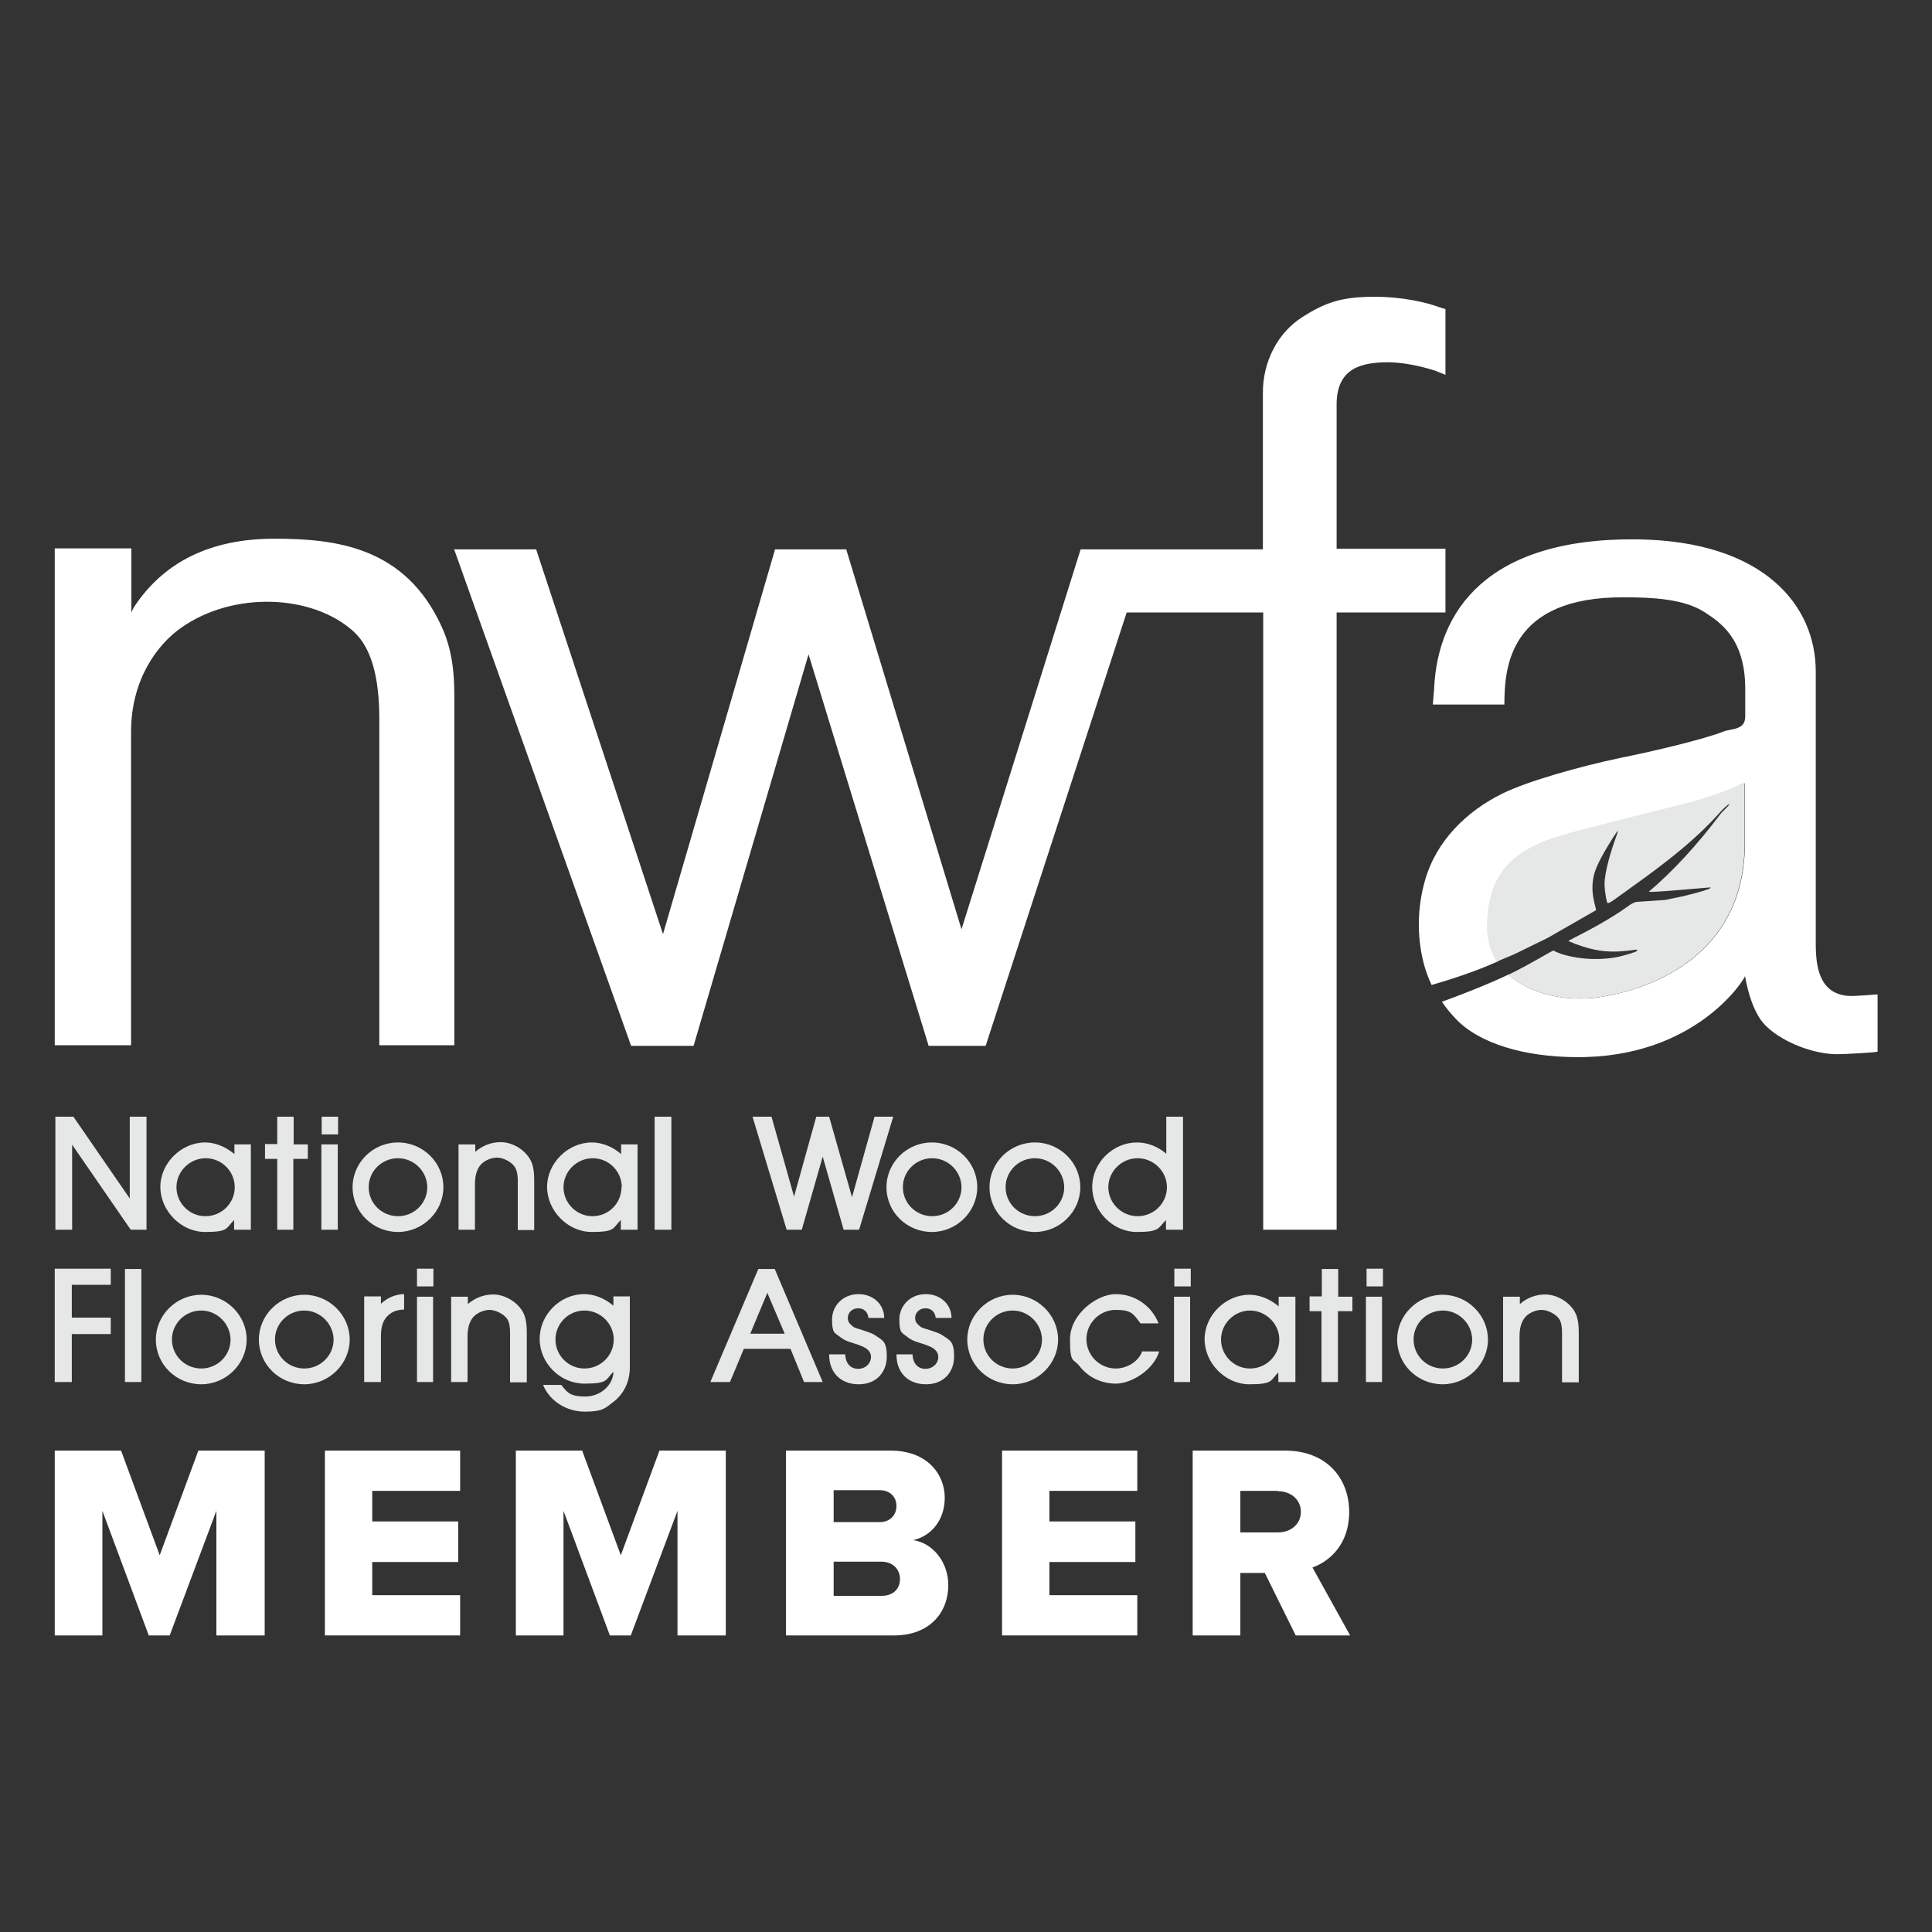
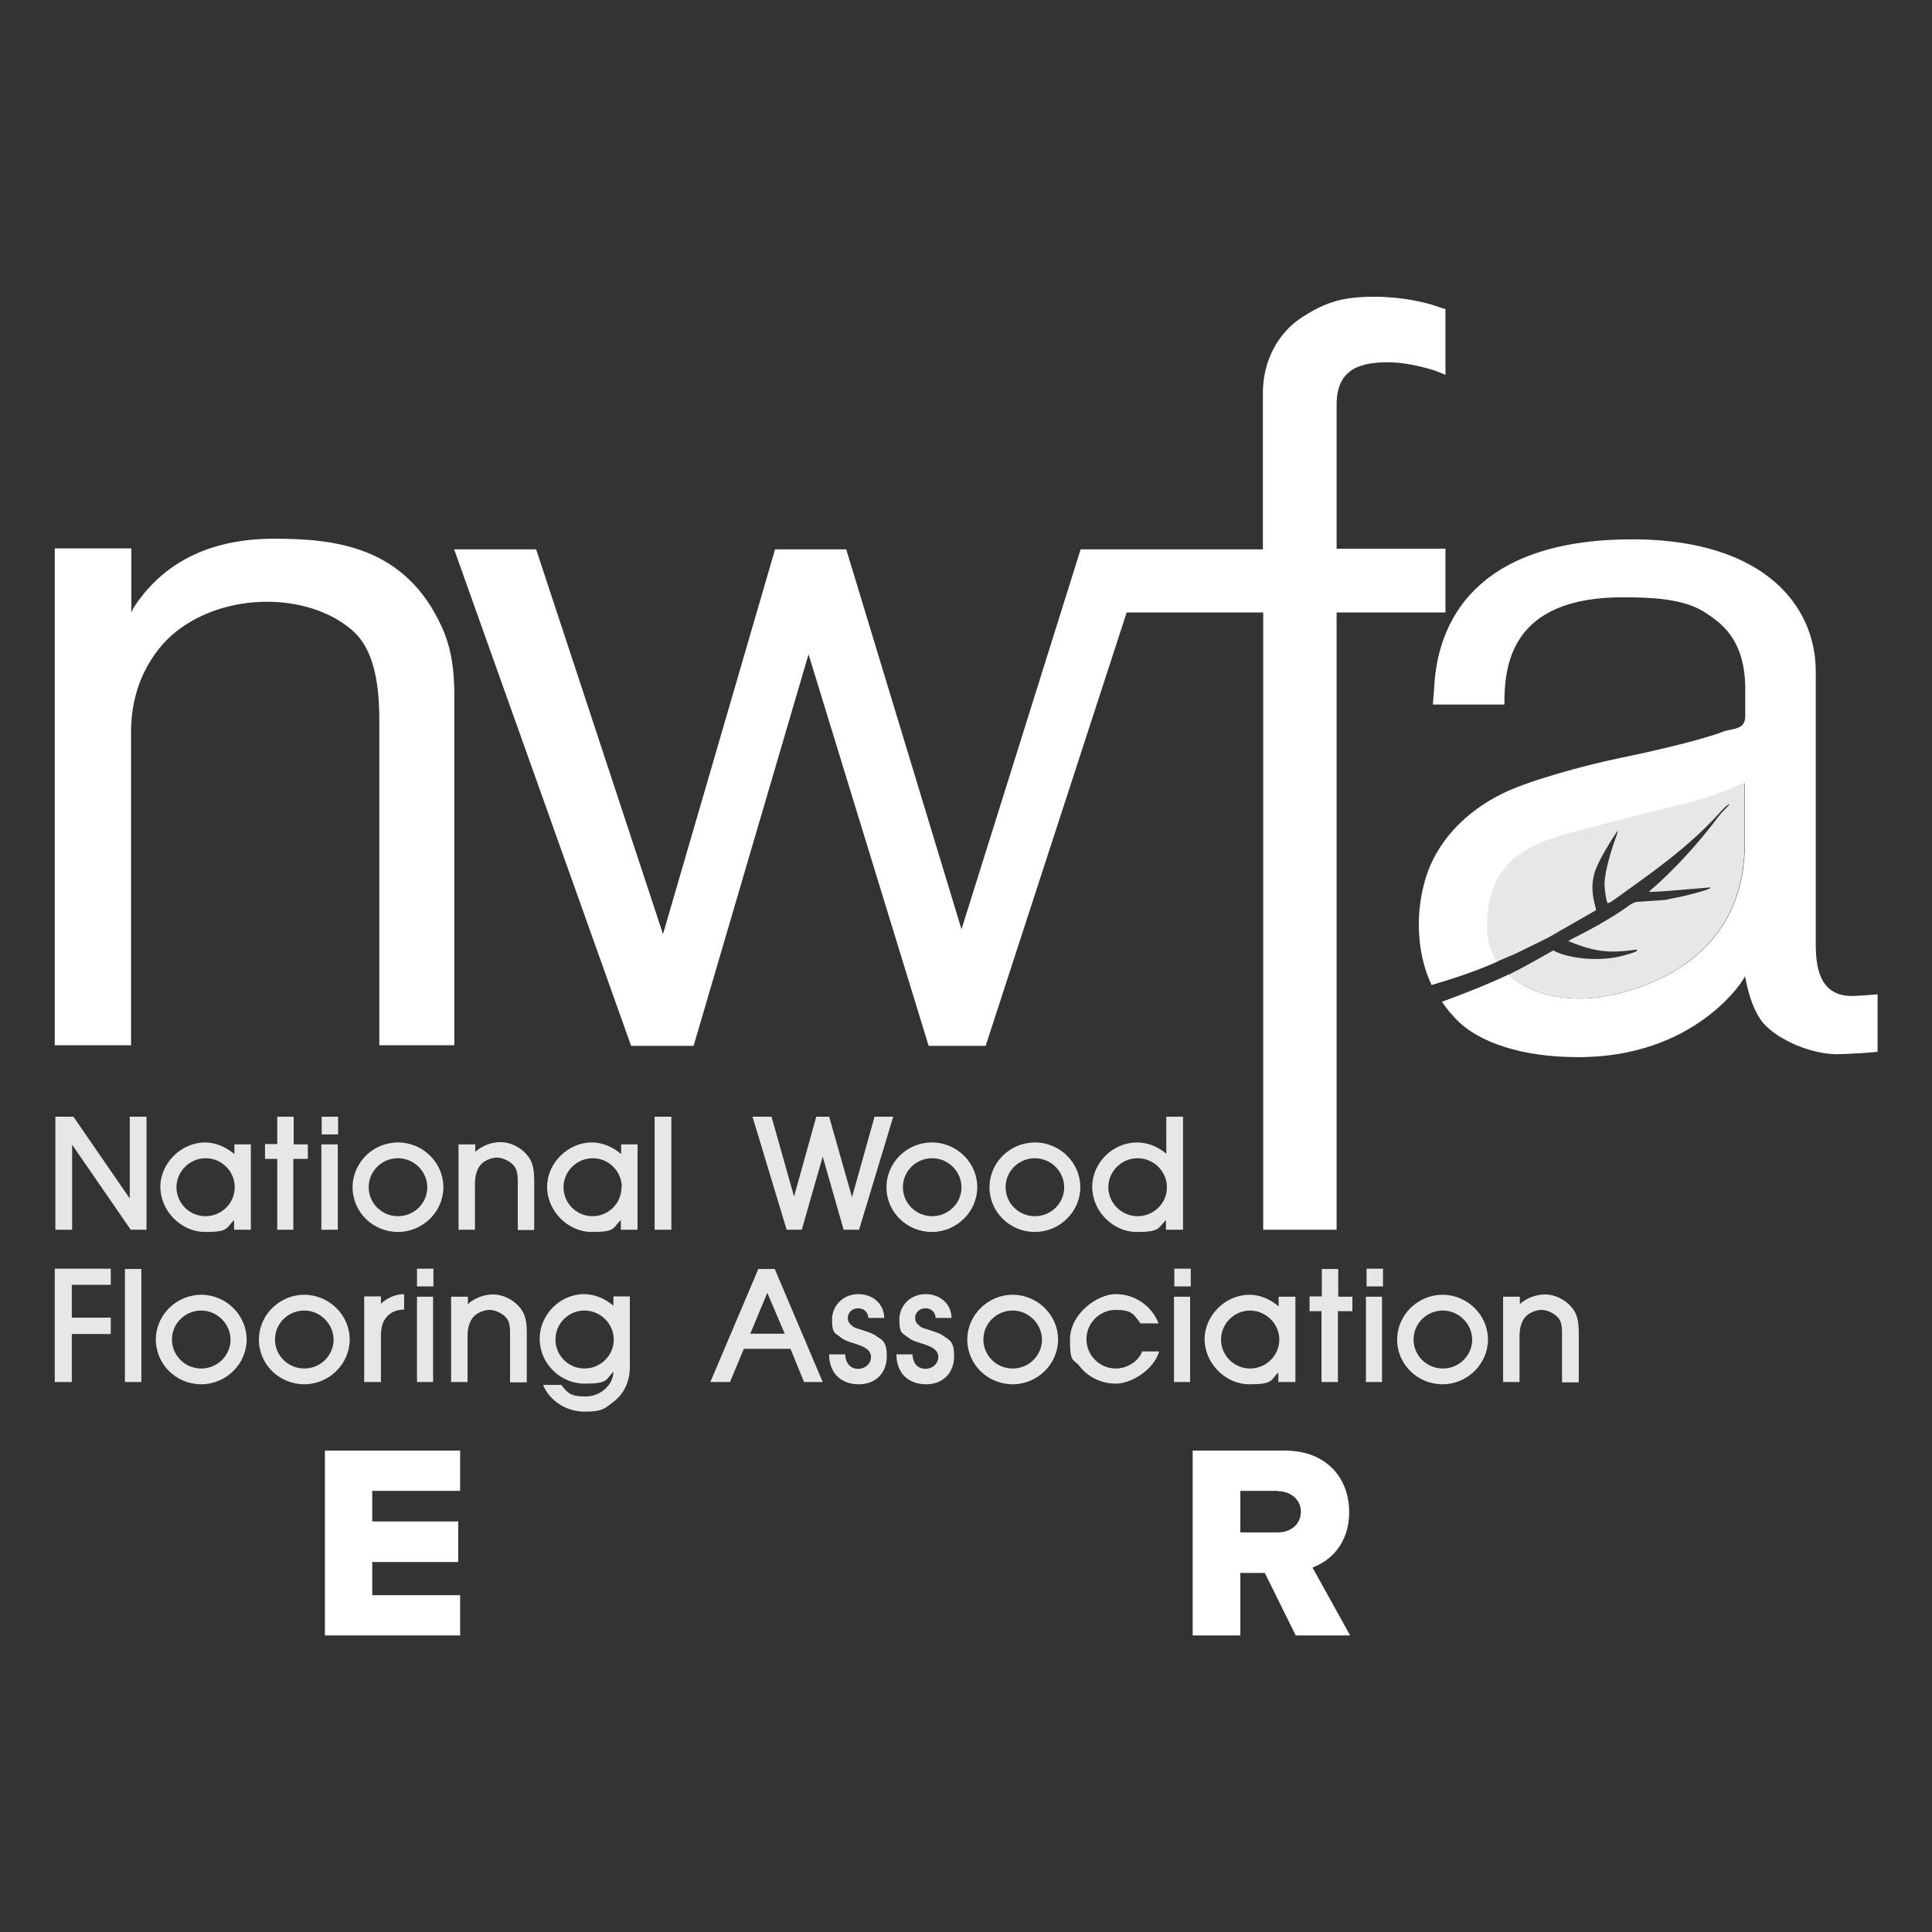
<svg xmlns="http://www.w3.org/2000/svg" id="Layer_1" data-name="Layer 1" viewBox="0 0 60 60">
  <rect x="0" y="0" width="60" height="60" fill="#333333" stroke="none" />
  <defs>
    <style>
      .cls-1 {
        fill: #e6e7e7;
      }

      .cls-1, .cls-2 {
        fill-rule: evenodd;
      }

      .cls-3, .cls-2 {
        fill: #fff;
      }

      .cls-4 {
        isolation: isolate;
      }
    </style>
  </defs>
  <path class="cls-1" d="M36.22,38.19h.52v-3.51h-.52v1.15c-.27-.23-.59-.35-.91-.35-.74,0-1.39.62-1.39,1.38s.65,1.4,1.38,1.4.66-.12.91-.37v.3h0ZM36.24,36.87c0,.5-.41.9-.91.9s-.91-.41-.91-.9.41-.9.91-.9.91.41.91.9ZM30.73,36.87c0,.78.64,1.39,1.41,1.39s1.41-.63,1.41-1.39-.63-1.39-1.41-1.39-1.41.63-1.41,1.39ZM33.05,36.87c0,.5-.41.9-.91.9s-.91-.4-.91-.9.41-.9.91-.9.91.41.91.91h0ZM27.53,36.87c0,.78.64,1.39,1.41,1.39s1.41-.63,1.41-1.39-.63-1.39-1.41-1.39-1.41.63-1.41,1.39ZM29.86,36.87c0,.5-.41.9-.91.9s-.91-.4-.91-.9.41-.9.91-.9.91.41.91.91h0ZM24.42,38.19h.48l.65-2.27.65,2.27h.48l1.06-3.51h-.58l-.7,2.5-.71-2.5h-.4l-.69,2.48-.7-2.48h-.59l1.06,3.51h0ZM20.33,38.19h.52v-3.51h-.52v3.51ZM19.28,38.19h.52v-2.65h-.51v.3c-.28-.24-.6-.36-.91-.36-.74,0-1.39.64-1.39,1.38s.64,1.4,1.39,1.4.64-.12.9-.37v.3h0ZM19.3,36.87c0,.5-.4.9-.9.9s-.9-.41-.9-.9.41-.9.91-.9.9.41.9.9h0ZM14.23,38.19h.52v-1.43c0-.32.1-.52.22-.63.11-.1.3-.18.47-.18s.43.12.54.28c.05.07.1.2.1.43v1.54h.51v-1.55c0-.42-.08-.62-.23-.79-.19-.23-.51-.39-.81-.39s-.57.11-.79.3v-.23h-.52v2.66h0ZM10.95,36.87c0,.78.64,1.39,1.41,1.39s1.41-.63,1.41-1.39-.63-1.39-1.41-1.39-1.41.63-1.41,1.39ZM13.27,36.87c0,.5-.41.9-.91.9s-.91-.4-.91-.9.41-.9.91-.9.91.41.91.91h0ZM9.98,38.19h.51v-2.65h-.51v2.65ZM9.99,35.23h.51v-.55h-.51v.55ZM8.61,38.19h.5v-2.2h.45v-.45h-.44v-.86h-.51v.85h-.38v.46h.38v2.2h0ZM7.27,38.19h.52v-2.65h-.51v.3c-.29-.24-.61-.36-.91-.36-.74,0-1.39.64-1.39,1.38s.64,1.4,1.39,1.4.64-.12.9-.37v.3h0ZM7.29,36.87c0,.5-.41.9-.91.9s-.9-.41-.9-.9.41-.9.91-.9.9.41.9.9ZM1.7,38.19h.54v-2.64l1.82,2.64h.49v-3.51h-.52v2.54l-1.75-2.54h-.56v3.51h0Z" />
  <path class="cls-1" d="M46.67,42.92h.52v-1.43c0-.32.1-.52.22-.63.11-.1.3-.18.47-.18s.43.12.54.28c.05.07.09.2.09.43v1.54h.52v-1.55c0-.42-.08-.62-.23-.79-.19-.23-.52-.39-.81-.39s-.58.11-.79.3v-.23h-.52v2.66h0ZM43.39,41.6c0,.78.64,1.39,1.41,1.39s1.41-.63,1.41-1.39-.64-1.39-1.41-1.39-1.41.63-1.41,1.39ZM45.72,41.6c0,.5-.41.9-.91.9s-.91-.4-.91-.9.41-.9.91-.9.91.42.91.91h0ZM42.42,42.92h.5v-2.65h-.5v2.65ZM42.44,39.95h.51v-.55h-.51v.55ZM41.05,42.92h.5v-2.2h.45v-.45h-.44v-.86h-.51v.85h-.38v.46h.37v2.2h0ZM39.71,42.92h.52v-2.65h-.52v.3c-.28-.24-.61-.36-.91-.36-.74,0-1.39.64-1.39,1.38s.64,1.4,1.39,1.4.65-.12.9-.37v.3h0ZM39.73,41.6c0,.5-.41.9-.91.9s-.9-.41-.9-.9.41-.9.9-.9.91.41.91.9ZM36.46,42.92h.5v-2.65h-.5v2.65ZM36.47,39.95h.51v-.55h-.51v.55ZM35.46,42c-.12.28-.45.5-.81.5-.5,0-.91-.41-.91-.91s.41-.91.91-.91.55.13.77.42h.56c-.21-.55-.74-.91-1.33-.91s-1.42.63-1.42,1.4.1.59.29.83c.27.35.68.55,1.14.55s1.16-.41,1.34-1h-.54v.02ZM30.04,41.6c0,.78.64,1.39,1.41,1.39s1.41-.63,1.41-1.39-.64-1.39-1.41-1.39-1.41.63-1.41,1.39ZM32.36,41.6c0,.5-.41.9-.91.9s-.91-.4-.91-.9.41-.9.91-.9.91.42.91.91h0ZM27.84,42.07c0,.56.36.92.92.92s.87-.39.87-.86-.12-.5-.36-.66c-.06-.04-.08-.06-.45-.18-.21-.06-.22-.07-.28-.13-.09-.07-.12-.14-.12-.23,0-.17.14-.3.32-.3s.3.11.32.3h.49c0-.41-.33-.74-.8-.74s-.82.35-.82.79.09.41.25.54c.19.16.43.18.66.28.23.09.3.22.3.34,0,.2-.17.37-.4.37s-.39-.16-.4-.45h-.5ZM25.75,42.07c0,.56.36.92.92.92s.87-.39.87-.86-.12-.5-.36-.66c-.06-.04-.08-.06-.45-.18-.21-.06-.22-.07-.28-.13-.09-.07-.12-.14-.12-.23,0-.17.14-.3.32-.3s.3.11.32.3h.49c0-.41-.33-.74-.8-.74s-.82.35-.82.79.09.41.25.54c.19.16.43.18.66.28.23.09.3.22.3.34,0,.2-.17.37-.4.37s-.39-.16-.4-.45h-.5ZM22.09,42.92h.58l.43-1.03h1.45l.42,1.03h.58l-1.49-3.51h-.51l-1.49,3.51h0ZM23.3,41.42l.53-1.27.54,1.27h-1.06ZM16.87,43.02c.2.48.71.82,1.29.82s.64-.12.86-.28c.33-.24.54-.62.54-1.1v-2.2h-.51v.29c-.28-.24-.61-.36-.91-.36-.74,0-1.38.63-1.38,1.39s.64,1.39,1.39,1.39.65-.12.9-.37c0,.39-.38.77-.87.77s-.56-.13-.75-.36h-.56ZM19.06,41.6c0,.5-.41.9-.91.9s-.9-.41-.9-.9.4-.9.9-.9.91.41.91.9ZM14,42.92h.52v-1.43c0-.32.1-.52.22-.63.11-.1.3-.18.47-.18s.43.12.54.28c.05.07.09.2.09.43v1.54h.52v-1.55c0-.42-.08-.62-.23-.79-.19-.23-.52-.39-.81-.39s-.58.11-.79.3v-.23h-.52v2.66h0ZM12.95,42.92h.5v-2.65h-.5v2.65ZM12.95,39.95h.51v-.55h-.51v.55ZM11.31,42.92h.52v-1.43c0-.41.14-.6.33-.72.12-.07.25-.1.39-.1v-.48c-.25,0-.52.11-.72.3v-.23h-.52v2.65h0ZM8.04,41.6c0,.78.64,1.39,1.41,1.39s1.41-.63,1.41-1.39-.64-1.39-1.41-1.39-1.41.63-1.41,1.39ZM10.36,41.6c0,.5-.41.9-.91.9s-.91-.4-.91-.9.41-.9.91-.9.91.42.91.91h0ZM4.84,41.6c0,.78.64,1.39,1.41,1.39s1.41-.63,1.41-1.39-.64-1.39-1.41-1.39-1.41.63-1.41,1.39ZM7.16,41.6c0,.5-.41.9-.91.9s-.91-.4-.91-.9.41-.9.91-.9.91.42.91.91h0ZM3.88,42.92h.51v-3.51h-.51v3.51ZM1.7,42.92h.53v-1.49h1.21v-.51h-1.21v-1.02h1.21v-.5h-1.74v3.51Z" />
  <path class="cls-2" d="M1.7,17.03v15.43h2.37v-9.73c0-1.62.81-2.71,1.55-3.23,1.62-1.15,4.09-1.05,5.37.12.56.52.79,1.45.79,2.72v10.12h2.33v-10.59c0-.6.02-1.51-.39-2.4-1.13-2.49-3.29-2.74-5.2-2.74s-3.38.67-4.33,2.08c-.05.07-.11.21-.11.21v-1.99H1.7h0Z" />
  <path class="cls-2" d="M14.1,17.05l5.5,15.43h1.94l3.57-12.16,3.73,12.16h1.77l4.38-13.46h4.24v19.17h2.28v-19.17h3.38v-1.98h-3.38v-4.48c0-1.15.8-1.3,1.57-1.31.85,0,1.71.35,1.41.23l.4.16v-2.04l-.19-.06c-.67-.24-1.51-.35-2.28-.32-.79.03-1.28.18-1.98.63-.75.48-1.23,1.37-1.22,2.38v4.83h-5.66l-3.7,11.8-3.58-11.8h-2.21l-3.48,11.95-3.94-11.95h-2.54,0Z" />
  <path class="cls-2" d="M46.84,30.27c-.72.34-1.61.68-2.06.84.12.18.26.35.42.52.74.79,2.16,1.19,3.73,1.2,3.74.04,5.26-2.44,5.26-2.51,0-.11.09.77.49,1.35.38.54,1.44,1.05,2.34,1.07.31,0,1.29-.06,1.29-.08v-1.78s-.67.06-.89.05c-.92-.06-1.03-.9-1.03-1.63v-8.45c0-2.03-1.59-4.05-5.55-4.1-4.72-.05-6.18,2.28-6.3,4.59,0,.1-.04.44-.04.54h2.22c0-1.16.15-3.35,3.72-3.33.83,0,1.86.04,2.51.47.44.29,1.25.79,1.25,2.37s0,.43,0,.86-.42.37-.68.47c-.61.24-2.12.6-3.21.82-1.24.26-2.87.72-3.64,1.1-1.13.55-2.08,1.49-2.42,2.72-.23.81-.25,1.68-.05,2.5.06.25.15.5.26.73.41-.12,1.28-.38,2.05-.73-.18-.3-.31-.67-.31-1.1.02-2.32,1.69-2.68,3.45-3.1.98-.24,2.15-.54,2.54-.63,1.33-.31,2-.78,2-.69v1.87c-.02,4.3-4.45,4.77-4.8,4.79-.87.07-1.9-.14-2.55-.74v.02Z" />
  <path class="cls-1" d="M46.83,30.28c.76-.37,1.4-.78,1.42-.76.07.05.16.07.25.11.65.2,1.34.18,1.78.08.17-.04.52-.14.54-.17.08-.07,0-.05-.22-.02-.54.06-.96.06-1.69-.21-.06-.03-.13-.06-.2-.08-.05-.02,1.01-.47,1.91-1.13.09-.06.17-.08.19-.09l.89-.06.54-.11s1.01-.24.87-.28c-.06,0-1.97.18-1.9.13.74-.63,1.49-1.44,2.19-2.37.07-.1.17-.18.26-.28.14-.15-.04-.05-.3.25-.94,1.04-2.16,1.88-3.02,2.5-.17.12-.38.29-.42.25-.02-.02-.08-.29-.09-.58,0-.38.21-1.06.34-1.42.06-.15.08-.25.07-.24-.02.02-.07.1-.15.22-.15.24-.39.62-.53.97-.26.67.05,1.26,0,1.28l-1.5.86-.92.45c-.13.07-.52.22-.66.29-.18-.3-.3-.66-.3-1.09,0-2.36,1.68-2.68,3.44-3.14.91-.24,2.16-.55,2.56-.65,1.33-.31,2-.73,2-.65v1.87c-.02,4.3-4.45,4.77-4.8,4.79-.88.07-1.91-.15-2.56-.75h0Z" />
  <g class="cls-4">
    <g class="cls-4">
-       <path class="cls-3" d="M6.72,50.79v-3.87l-1.45,3.87h-.65l-1.44-3.87v3.87h-1.48v-5.74h2.06l1.2,3.25,1.2-3.25h2.06v5.74h-1.48Z" />
      <path class="cls-3" d="M10.09,50.79v-5.74h4.2v1.25h-2.73v.95h2.67v1.26h-2.67v1.03h2.73v1.25h-4.2Z" />
-       <path class="cls-3" d="M21.04,50.79v-3.87l-1.45,3.87h-.65l-1.44-3.87v3.87h-1.48v-5.74h2.06l1.2,3.25,1.2-3.25h2.06v5.74h-1.48Z" />
-       <path class="cls-3" d="M24.41,50.79v-5.74h3.25c1.14,0,1.68.74,1.68,1.46s-.44,1.2-.98,1.32c.61.09,1.09.68,1.09,1.4,0,.83-.56,1.56-1.69,1.56h-3.35ZM25.89,47.27h1.44c.3,0,.51-.21.51-.5s-.21-.49-.51-.49h-1.44v.99ZM25.89,49.56h1.49c.35,0,.57-.21.57-.52,0-.29-.21-.54-.57-.54h-1.49v1.07Z" />
-       <path class="cls-3" d="M31.12,50.79v-5.74h4.2v1.25h-2.73v.95h2.67v1.26h-2.67v1.03h2.73v1.25h-4.2Z" />
      <path class="cls-3" d="M40.24,50.79l-.96-1.94h-.76v1.94h-1.48v-5.74h2.87c1.27,0,1.99.84,1.99,1.91,0,1-.61,1.53-1.14,1.72l1.17,2.11h-1.69ZM39.69,46.3h-1.17v1.29h1.17c.39,0,.71-.25.71-.64s-.33-.64-.71-.64Z" />
    </g>
  </g>
</svg>